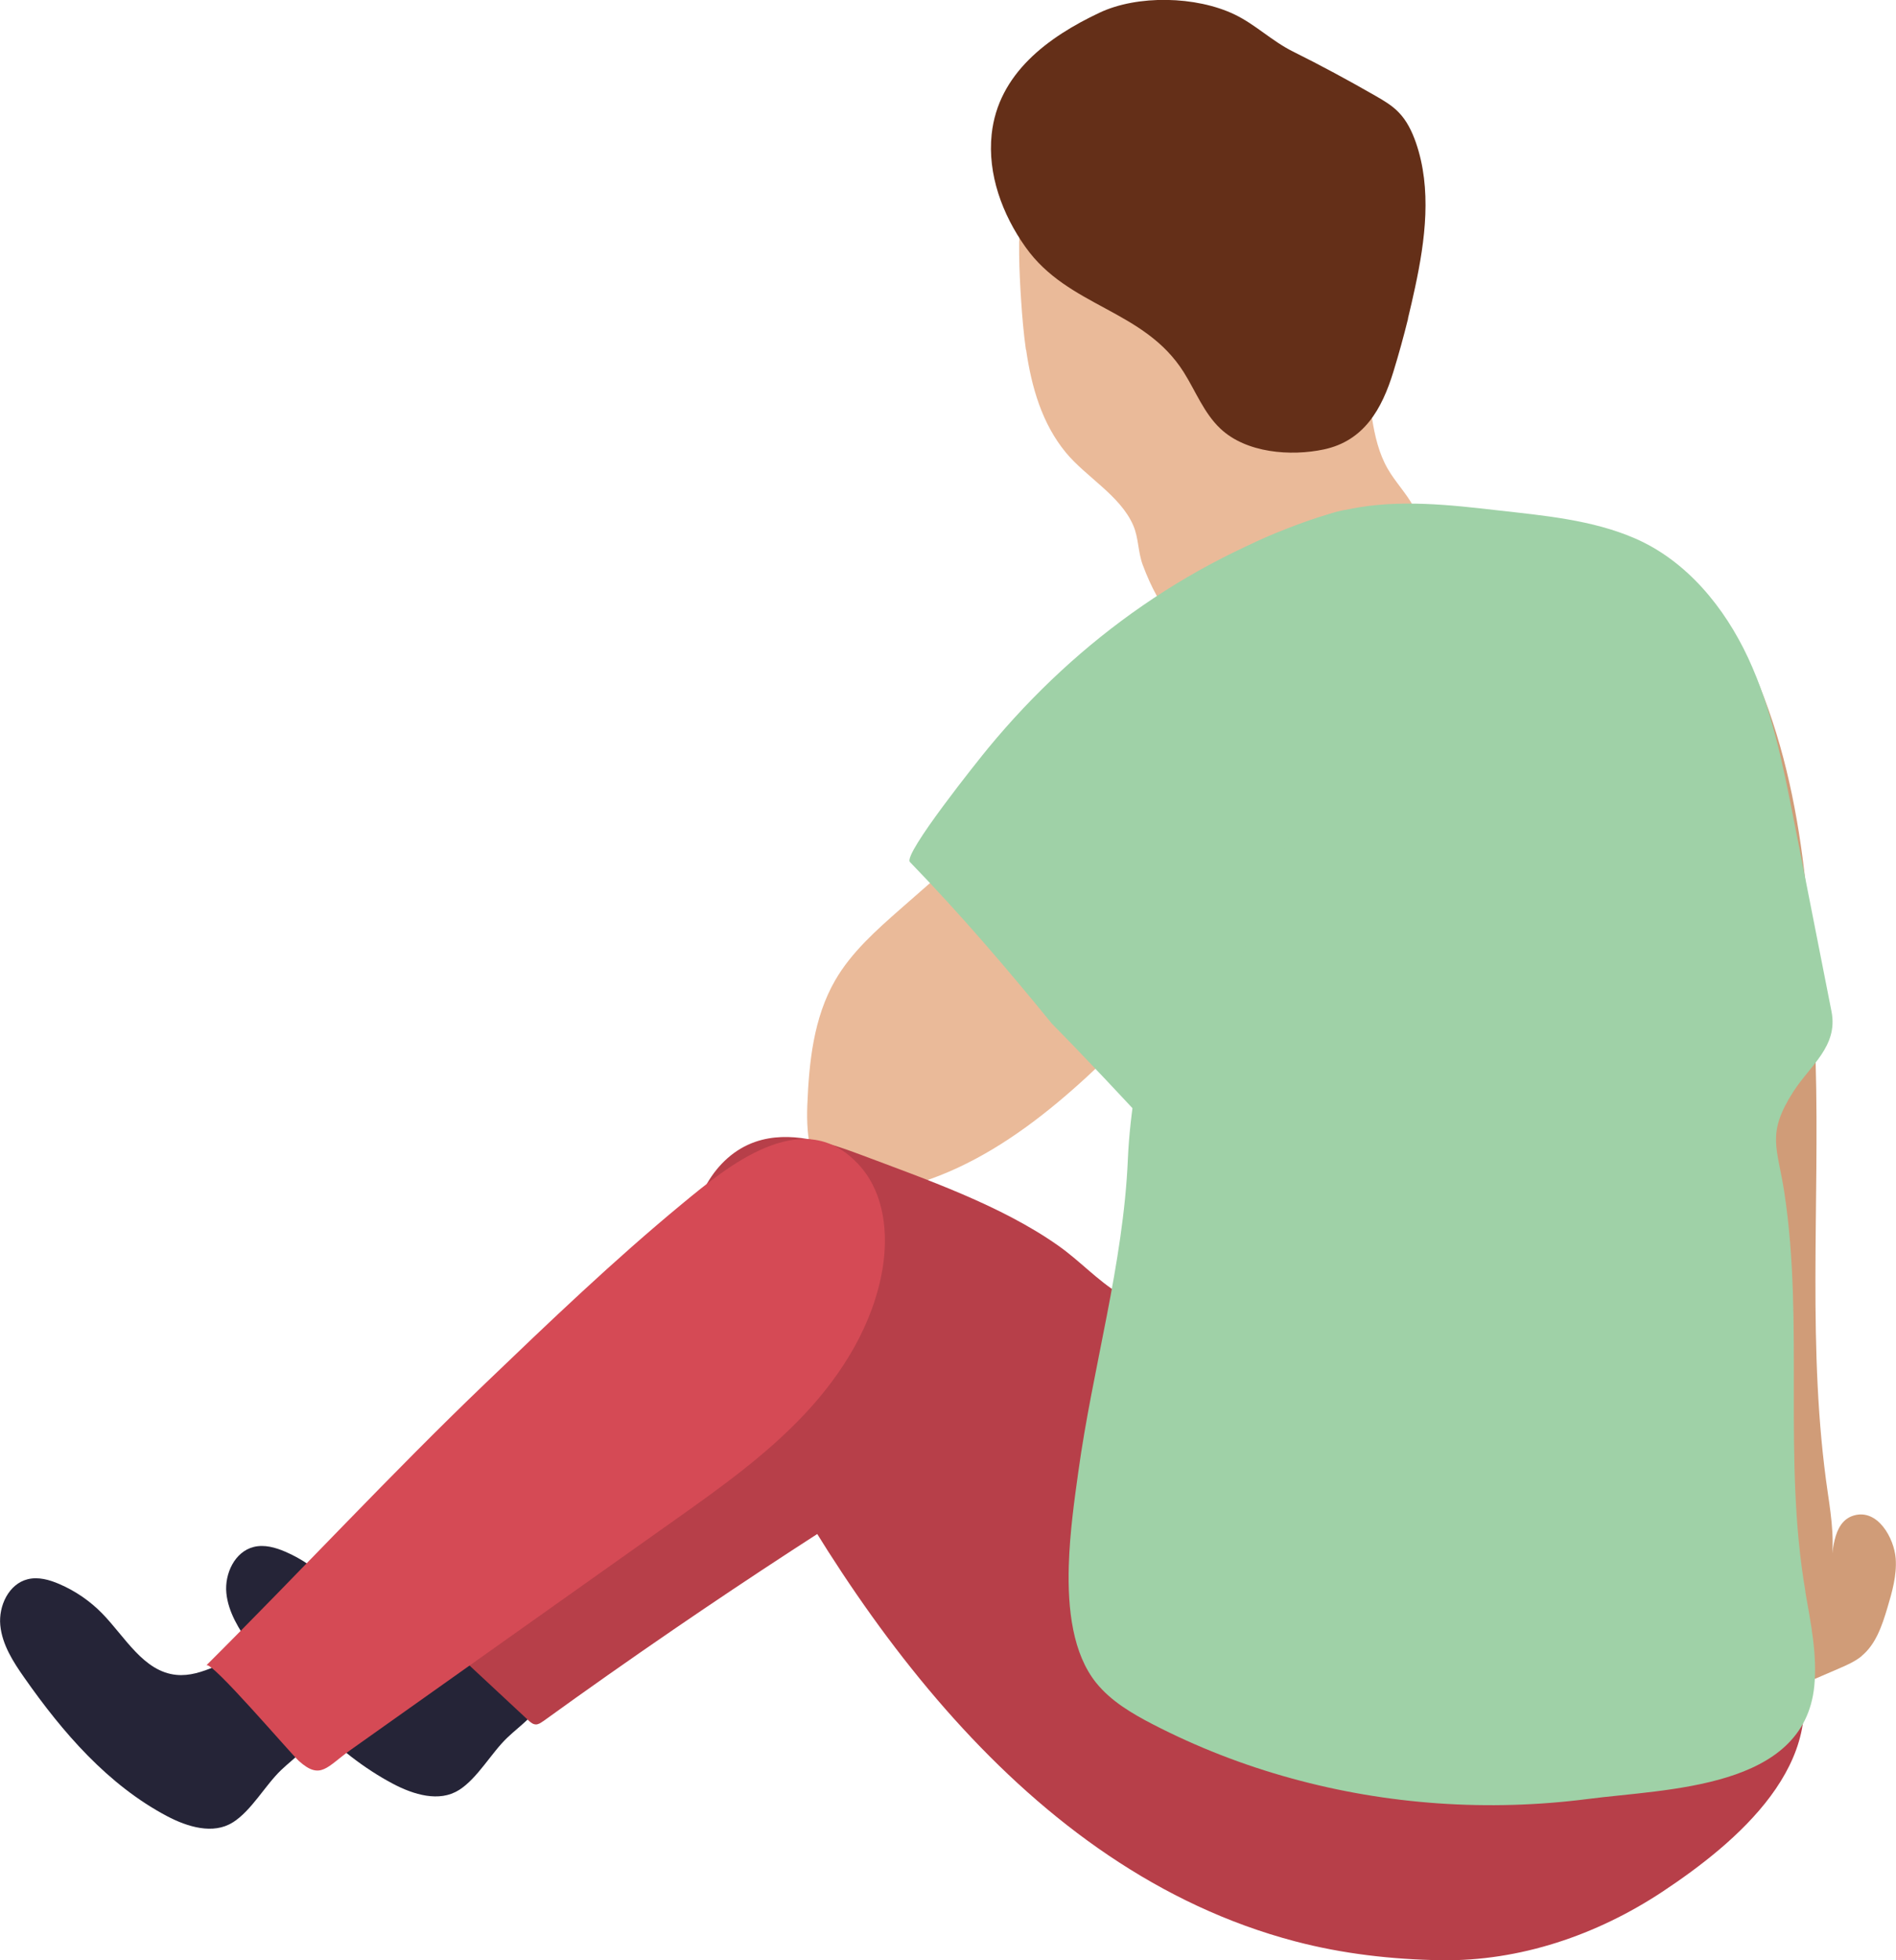
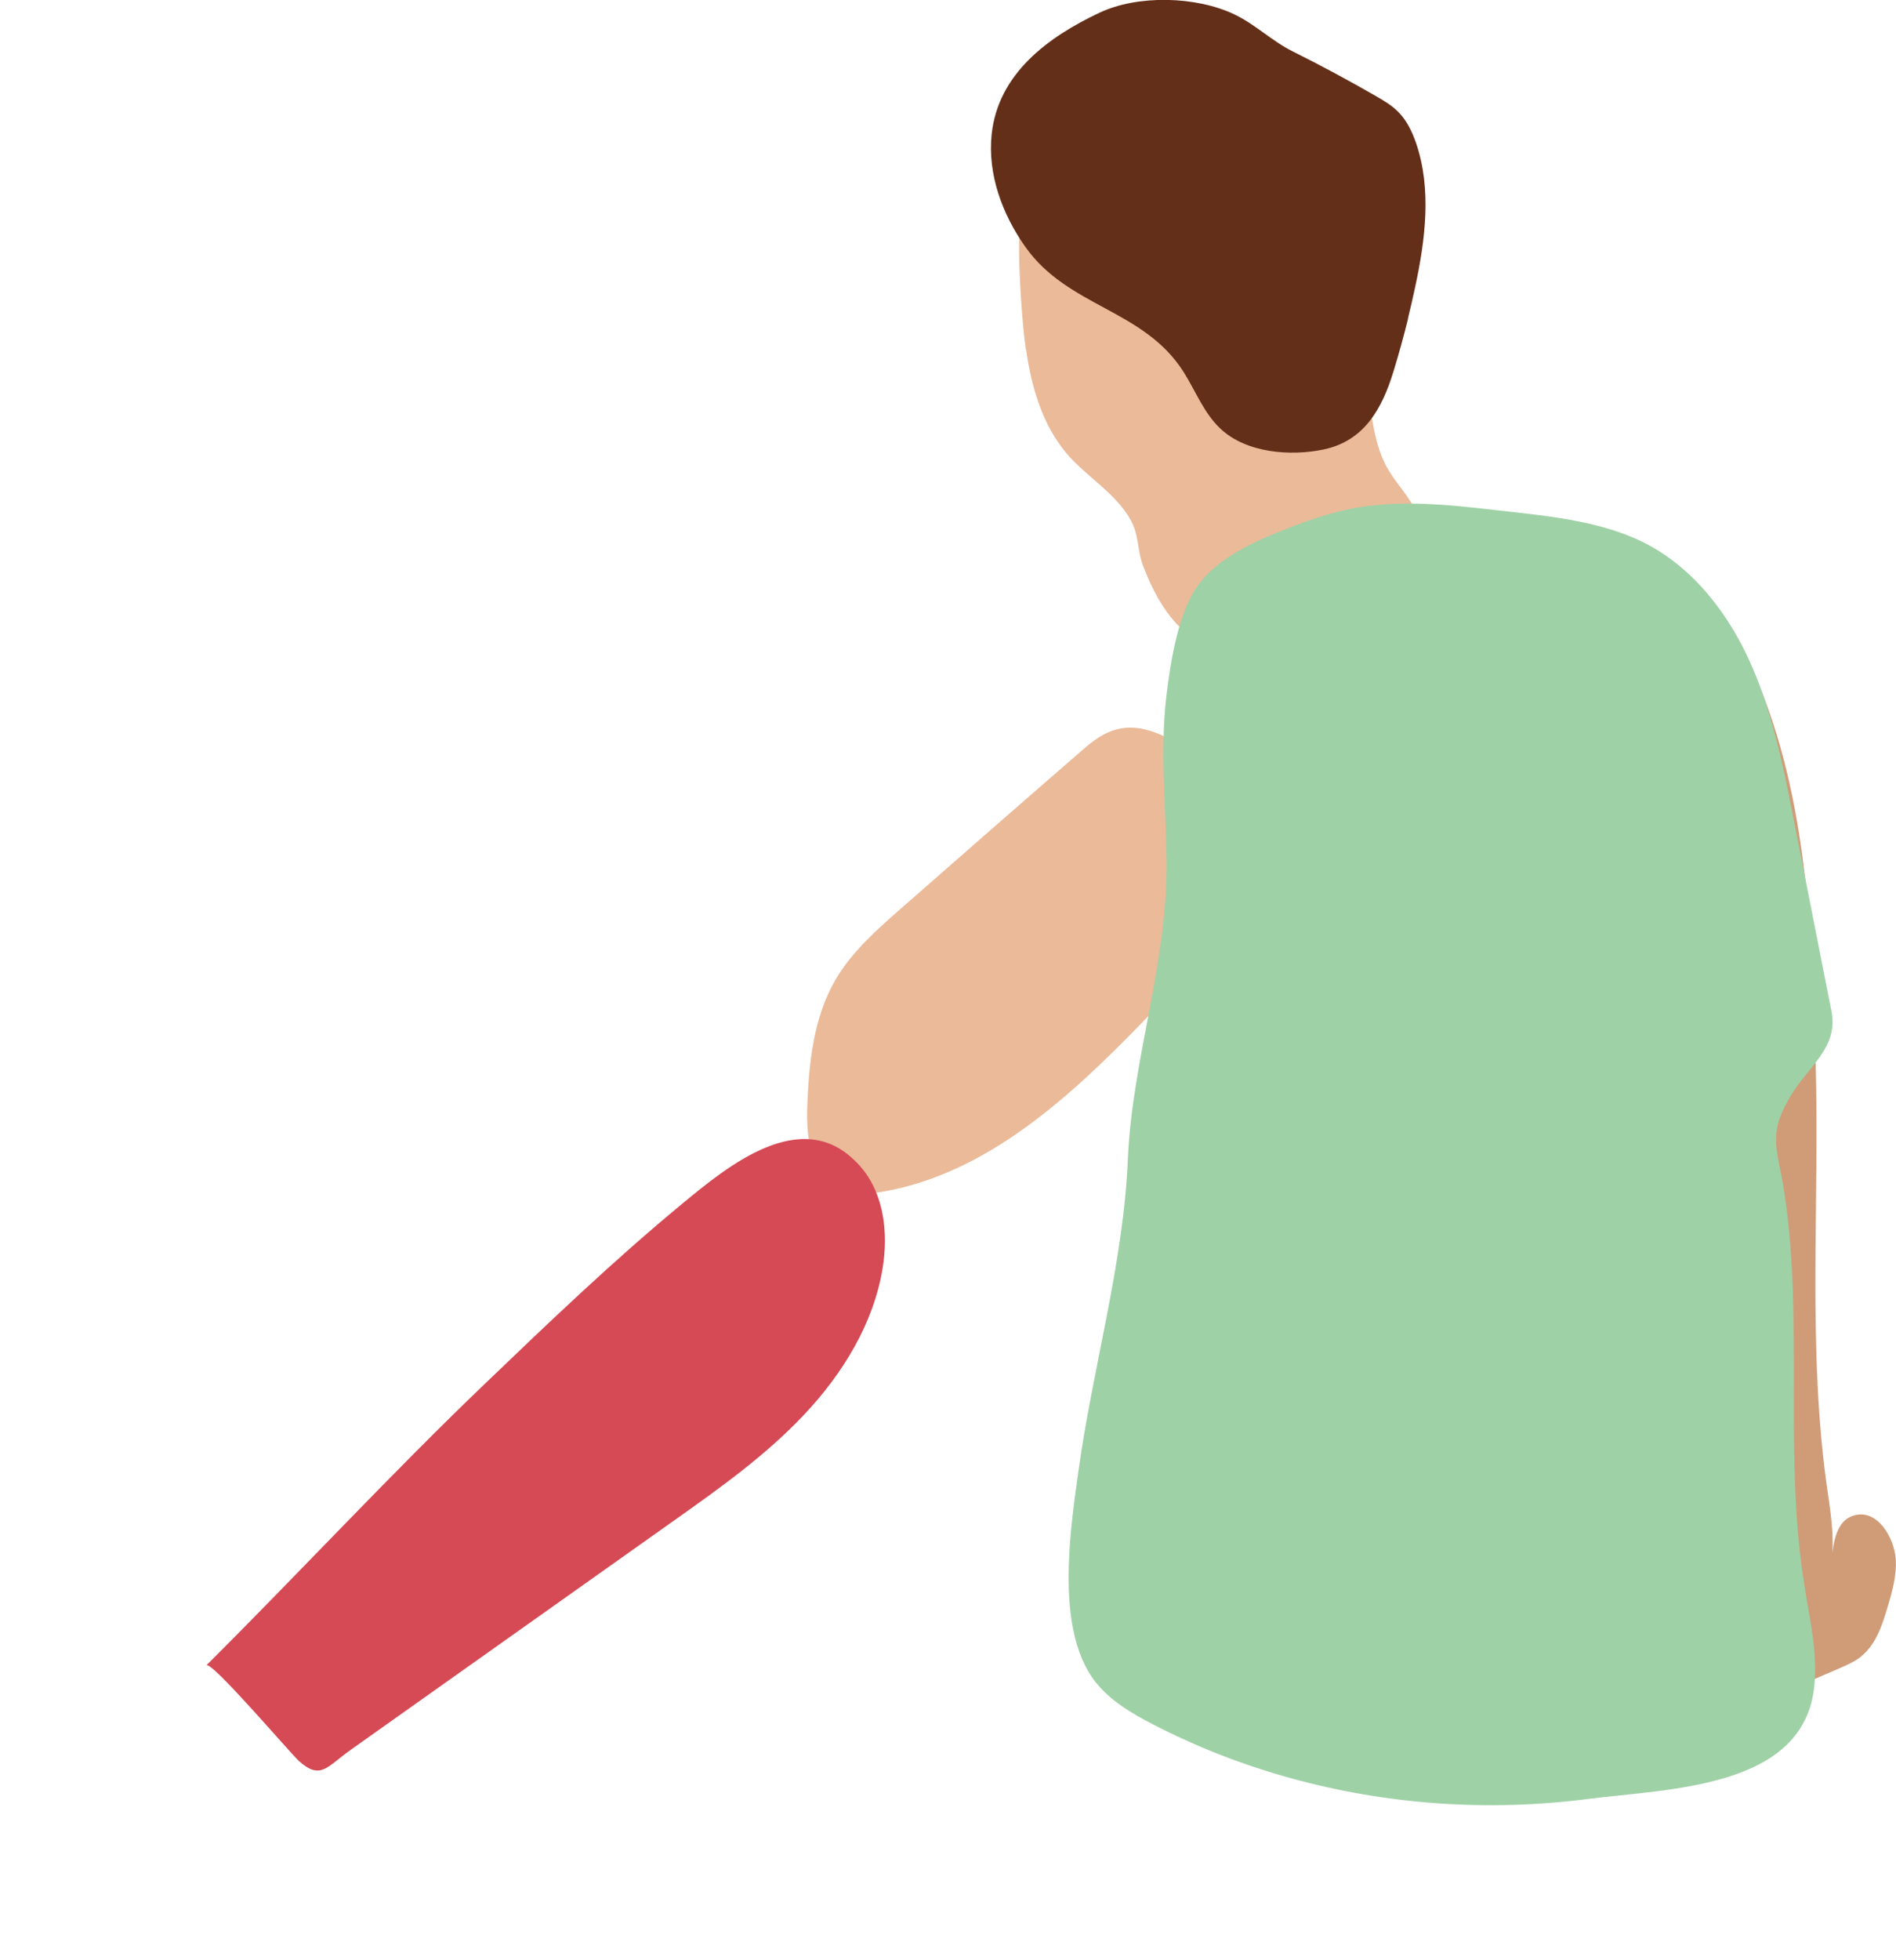
<svg xmlns="http://www.w3.org/2000/svg" id="_レイヤー_1" viewBox="0 0 193.24 199.68">
  <defs>
    <style>.cls-1{fill:#642f18;}.cls-1,.cls-2,.cls-3,.cls-4,.cls-5,.cls-6,.cls-7{stroke-width:0px;}.cls-2{fill:#252437;}.cls-3{fill:#d09c78;}.cls-4{fill:#d54a55;}.cls-5{fill:#b73f49;}.cls-6{fill:#9fd1a7;}.cls-7{fill:#eaba99;}</style>
  </defs>
  <path class="cls-7" d="m104.58,35.62c.55,3.83,1.63,7.55,4.06,10.49,2.05,2.48,5.55,4.38,6.86,7.41.56,1.29.47,2.69.97,4.03,1.63,4.36,4.49,8.9,9.7,8.68,3.09-.13,5.93-1.65,8.57-3.27,2.82-1.74,5.55-3.63,8.16-5.67.53-.42,1.07-.85,1.42-1.43.79-1.3.44-3.01-.3-4.34-.74-1.33-1.82-2.44-2.58-3.76-.9-1.56-1.32-3.36-1.6-5.14-.64-4.11-.59-8.51.97-12.41.73-1.82,1.55-2.73,1.62-4.76.07-2.02-.16-4.07-.83-5.99-.9-2.56-2.54-4.79-4.3-6.86-2.62-3.07-5.49-6.58-9.52-7.76-4.28-1.25-8.56-1.38-12.83.11-1.61.57-3.17,1.34-4.51,2.39-1.66,1.31-2.96,3.03-3.94,4.9-2.9,5.58-2.84,12.19-2.42,18.47.11,1.62.25,3.27.48,4.91Z" />
  <path class="cls-3" d="m189.74,168.7c-.69.56-1.52.92-2.33,1.27-1.48.64-2.95,1.27-4.43,1.91-.55.24-1.18.48-1.73.24-3.68-1.57-1.44-13.33-1.66-16.42-.5-7.31-1.85-14.53-2.55-21.82-.85-8.8-2.96-17.42-3.92-26.21-.73-6.71-1.2-12.8-3.46-19.3-2.11-6.08-4.73-12.29-4.18-18.86.31-3.72,2.58-8.01,6.3-7.93,3.1.07,5.21,3.11,6.51,5.91,5.84,12.56,6.37,26.84,6.76,40.68.42,14.75-.89,29.44,1.24,43.91.39,2.65.78,5.36.2,7.97.36-1.64.16-4.99,2.44-5.67,2.45-.73,4.13,2.32,4.28,4.39.12,1.7-.36,3.39-.85,5.02-.54,1.8-1.17,3.71-2.63,4.9Z" />
-   <path class="cls-2" d="m46.76,182.35c-1.99,1.26-4.62.46-6.7-.64-6.03-3.19-10.63-8.52-14.54-14.1-1.14-1.62-2.26-3.37-2.45-5.34-.19-1.97.86-4.21,2.79-4.69,1.08-.27,2.21.05,3.23.49,1.63.7,3.13,1.73,4.37,3,2.34,2.4,4.21,5.92,7.55,6.25,2.7.27,5.09-1.76,7.78-2.1,3.76-.47,8.16,3.6,6.8,7.45-.64,1.8-2.57,3.08-3.89,4.34-1.65,1.58-3.02,4.13-4.93,5.34Z" />
-   <path class="cls-5" d="m55.34,175.34c-.22.16-.47.33-.74.32-.29-.01-.53-.22-.75-.42-3.32-3.09-6.63-6.17-9.95-9.26-.26-.24-.53-.53-.49-.88.03-.2.16-.37.29-.53,7.91-9.54,17.78-17.44,28.82-23.07,5.71-2.91,12.11-5.26,18.43-4.2,3.44.58,7.92,2.86,7.91,6.96-.01,3.19-3.63,4.49-5.97,5.94-8.19,5.07-16.26,10.33-24.21,15.77-4.49,3.07-8.94,6.2-13.34,9.38Z" />
  <path class="cls-7" d="m116.62,103.94c-7.5,7.75-15.96,15.56-26.57,17.44-1.55.27-3.21.4-4.62-.29-2.87-1.41-3.27-5.29-3.15-8.48.17-4.4.64-8.94,2.84-12.75,1.66-2.87,4.2-5.11,6.69-7.3,6.27-5.5,12.55-10.99,18.85-16.45,2.48-2.15,4.66-2.55,7.67-1.25,1.84.79,3.18,2.46,4.1,4.24,2.07,3.98,2.41,8.7,1.62,13.12-.79,4.42-4.32,8.5-7.44,11.73Z" />
-   <path class="cls-5" d="m183.08,169.27c-.98-2.73-3-4.98-5.29-6.76-4.48-3.47-9.98-5.31-15.3-7.26-13.39-4.89-26.38-10.86-38.82-17.82-3.19-1.78-6.34-3.63-9.46-5.55-2.41-1.48-4.11-3.41-6.35-4.99-5.84-4.12-13.54-6.78-20.18-9.28-3.43-1.29-7.23-2.49-10.69-1.3-4.25,1.46-6.64,6.24-6.66,10.73-.02,4.49,1.85,8.76,3.85,12.78,11.95,24.03,30.24,50.67,57.8,57.93,4.85,1.28,9.88,1.85,14.89,1.93,8.03.12,15.89-2.57,22.55-6.97,7.54-4.99,17.34-13.19,13.67-23.44Z" />
  <path class="cls-6" d="m184.01,162.13c-2.32-13.49-.12-27.33-2.15-40.65-.7-4.61-1.87-5.94.93-10.3,1.68-2.62,4.57-4.6,3.88-8.13-1.28-6.51-2.56-13.03-3.85-19.54-1.1-5.61-2.23-11.28-4.64-16.47-2.41-5.18-6.28-9.91-11.53-12.19-4.37-1.9-9.3-2.33-13.97-2.86-4.95-.57-10-1.13-14.9-.18-2.25.44-4.43,1.19-6.57,2.02-3.25,1.27-7.11,2.95-9.2,5.92-1.96,2.8-2.73,7.78-3.13,11.13-.66,5.51-.06,11.08.02,16.63.15,10.55-3.51,20.3-3.95,30.6-.46,10.69-3.6,21.26-5.06,31.9-.37,2.66-.86,6.07-.96,9.49-.13,4.46.41,8.96,2.79,11.92,1.5,1.86,3.62,3.11,5.74,4.21,4.51,2.33,9.26,4.18,14.15,5.52,9.79,2.7,20.12,3.4,30.18,2.11,8.19-1.06,22.07-1.03,23.12-11.49.32-3.21-.36-6.43-.91-9.61Z" />
-   <path class="cls-6" d="m137.9,51.93c-.7-.07-1.45.13-2.14.34-13.93,4.36-25.8,12.74-35.04,23.93-.84,1.02-8.73,10.84-7.98,11.61,5.09,5.25,9.85,10.8,14.48,16.48,3.57,3.61,7.03,7.34,10.5,11.06.1-.16.21-.31.29-.47,5.43-10.03,10.2-20.43,13.87-31.24,1.56-4.61,2.93-9.29,4.19-13.99.64-2.4,5.09-16.36,2.6-17.53-.25-.11-.5-.18-.77-.2Z" />
-   <path class="cls-2" d="m23.72,185.64c-1.99,1.26-4.62.46-6.7-.64-6.03-3.19-10.63-8.52-14.54-14.1-1.14-1.62-2.26-3.37-2.45-5.34-.19-1.97.86-4.21,2.79-4.69,1.08-.27,2.21.05,3.23.49,1.63.7,3.13,1.73,4.37,3,2.34,2.4,4.21,5.92,7.55,6.25,2.7.27,5.09-1.76,7.78-2.1,3.76-.47,8.16,3.6,6.8,7.45-.64,1.8-2.57,3.08-3.89,4.34-1.65,1.58-3.02,4.13-4.93,5.34Z" />
  <path class="cls-1" d="m143.51,32.46c-.45,1.82-.95,3.63-1.5,5.42-1.17,3.81-3,7.03-7.08,7.9-3.38.72-7.92.37-10.55-2.12-1.67-1.57-2.51-3.8-3.73-5.74-4.05-6.43-11.76-6.59-16.13-12.75-2.37-3.33-3.88-7.43-3.45-11.49.66-6.2,5.77-9.92,10.98-12.38,3.89-1.84,9.85-1.71,13.79.18,2.15,1.04,3.77,2.69,5.94,3.77,2.86,1.42,5.67,2.94,8.44,4.53.82.47,1.65.96,2.31,1.64.85.86,1.38,1.97,1.78,3.11,1.63,4.71.96,9.9-.09,14.77-.22,1.05-.47,2.09-.72,3.14Z" />
  <path class="cls-4" d="m87.33,118.44c-5.64-5.89-13.21.39-17.81,4.19-6.99,5.77-13.54,12.04-20.08,18.31-9.58,9.17-18.91,19.25-28.41,28.7.51-.51,8.61,9.01,9.44,9.75,2.22,1.98,2.85.57,5.27-1.14,2.26-1.6,4.52-3.2,6.77-4.8,8.71-6.17,17.42-12.35,26.13-18.52,4.68-3.31,9.39-6.66,13.32-10.83,3.93-4.17,7.08-9.28,8-14.93.57-3.53.16-7.42-2.12-10.17-.16-.2-.33-.38-.49-.55Z" />
</svg>